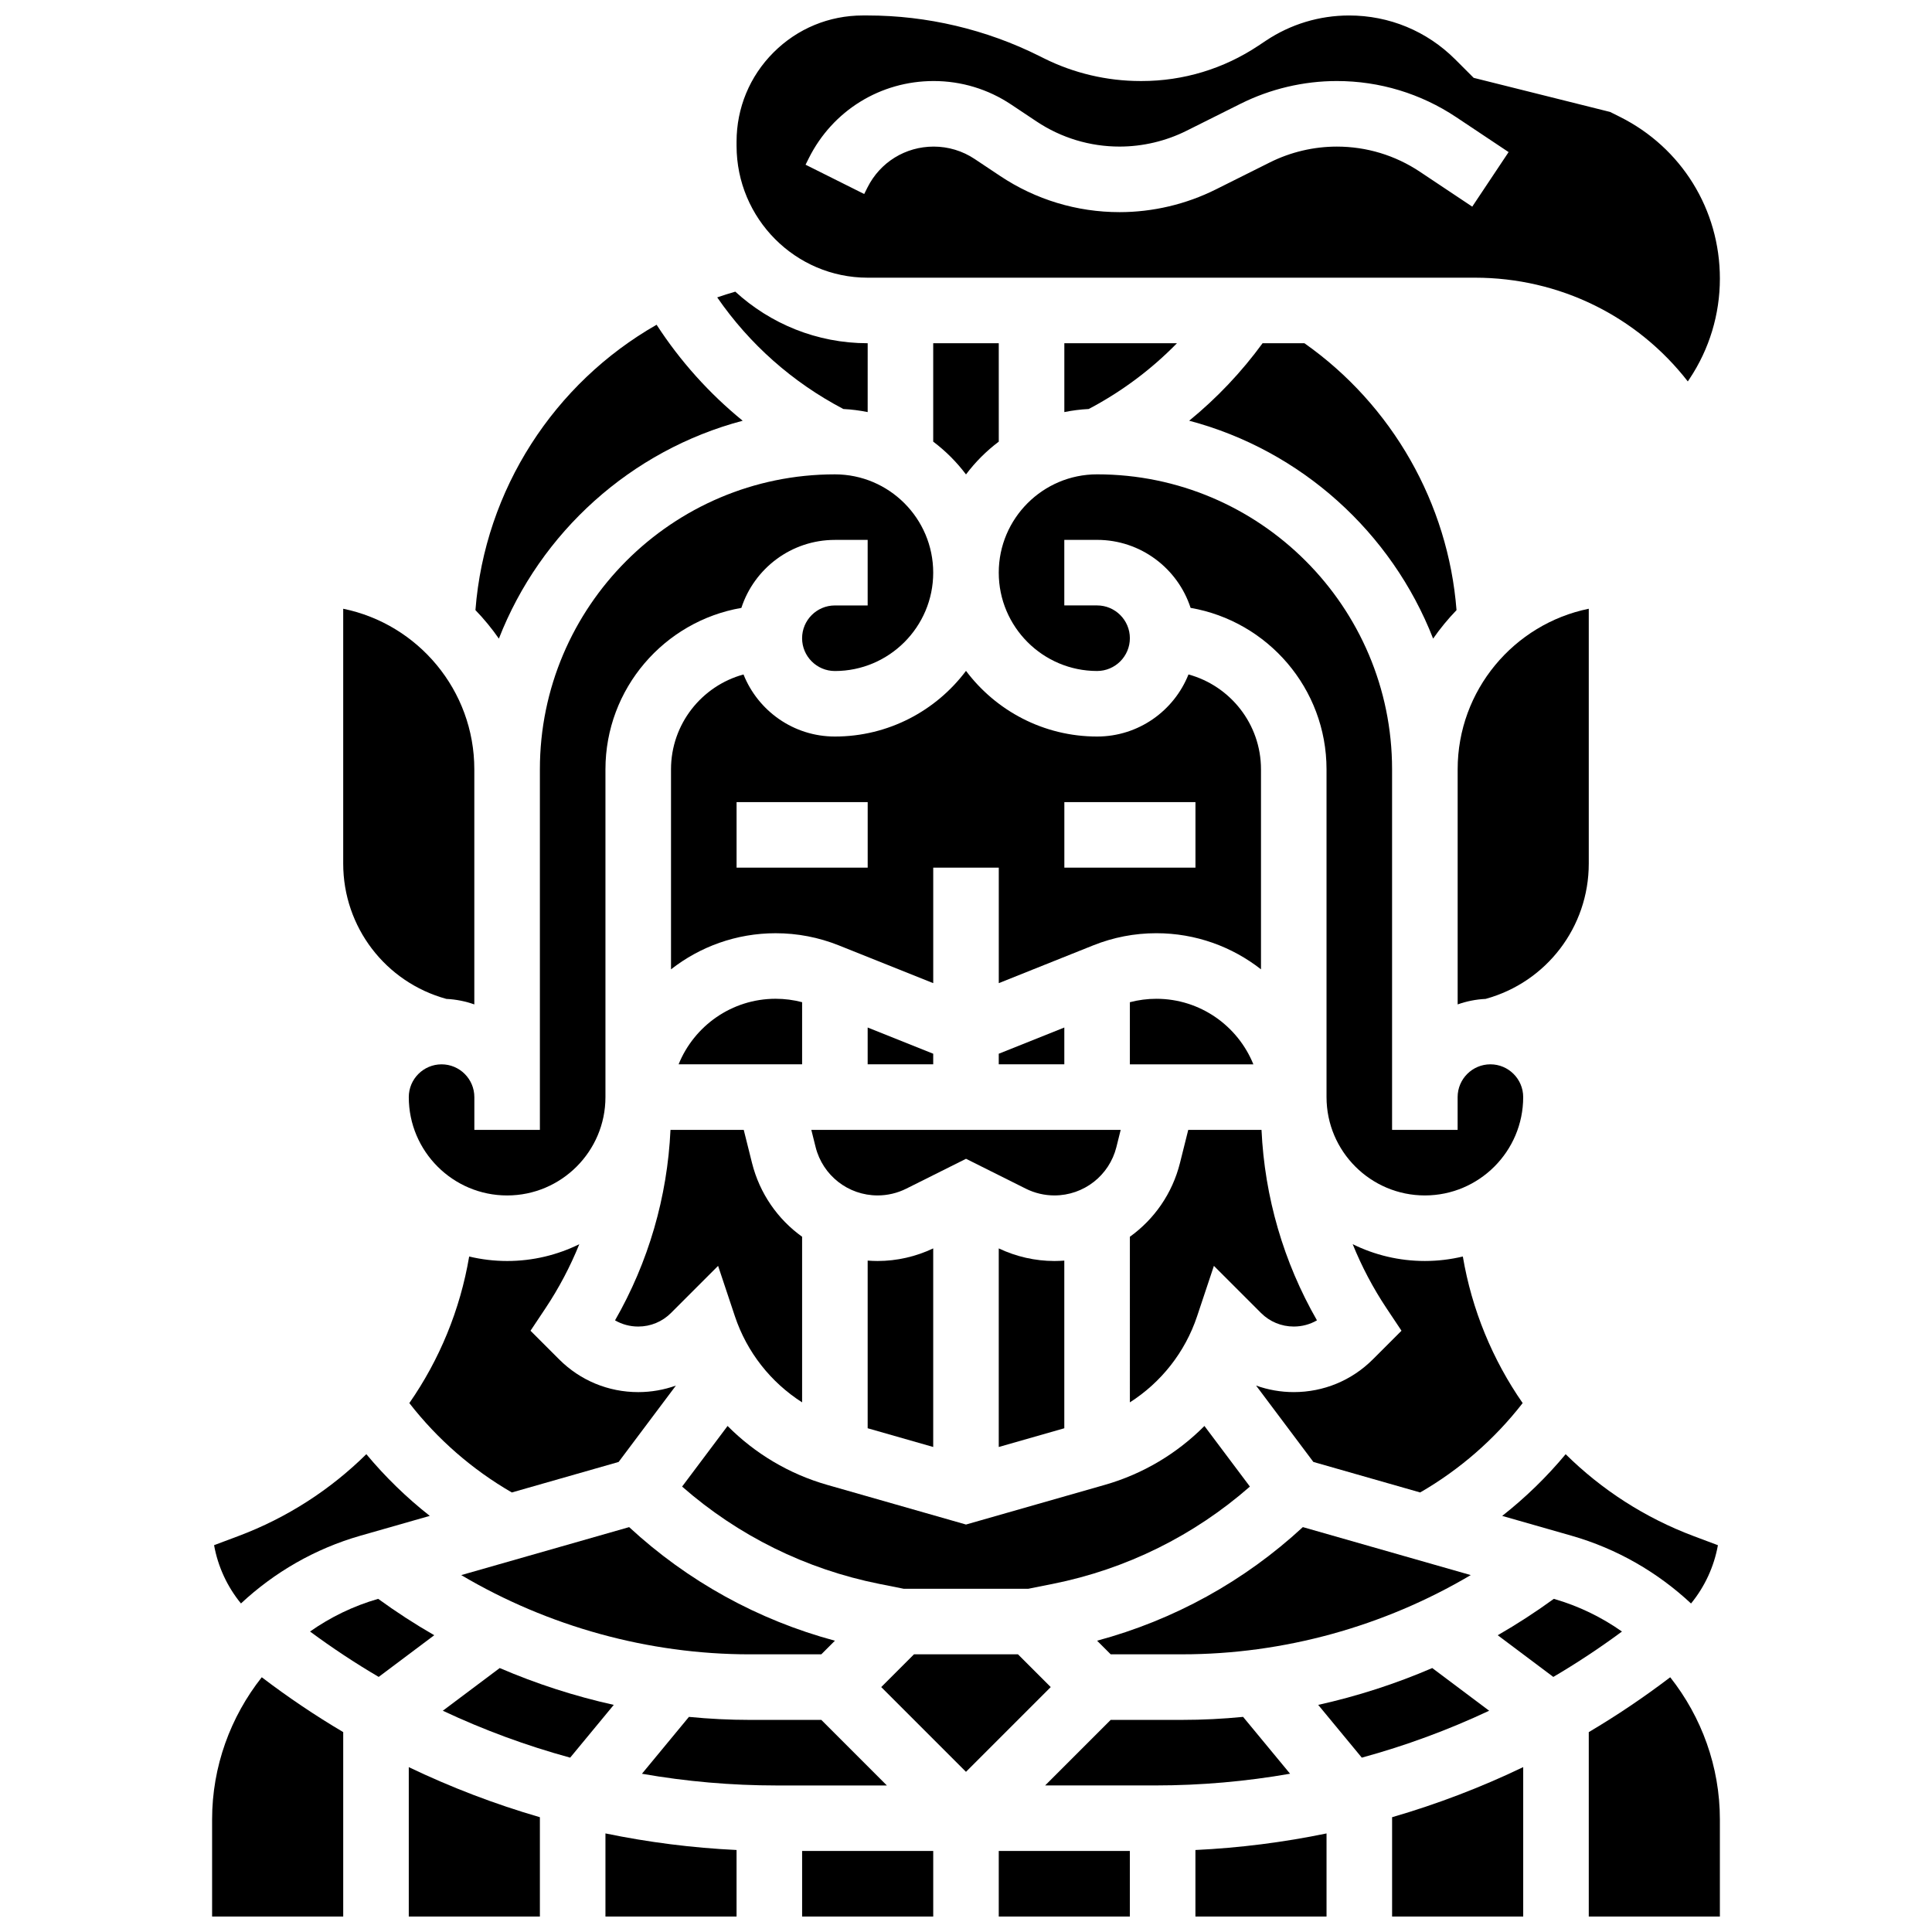
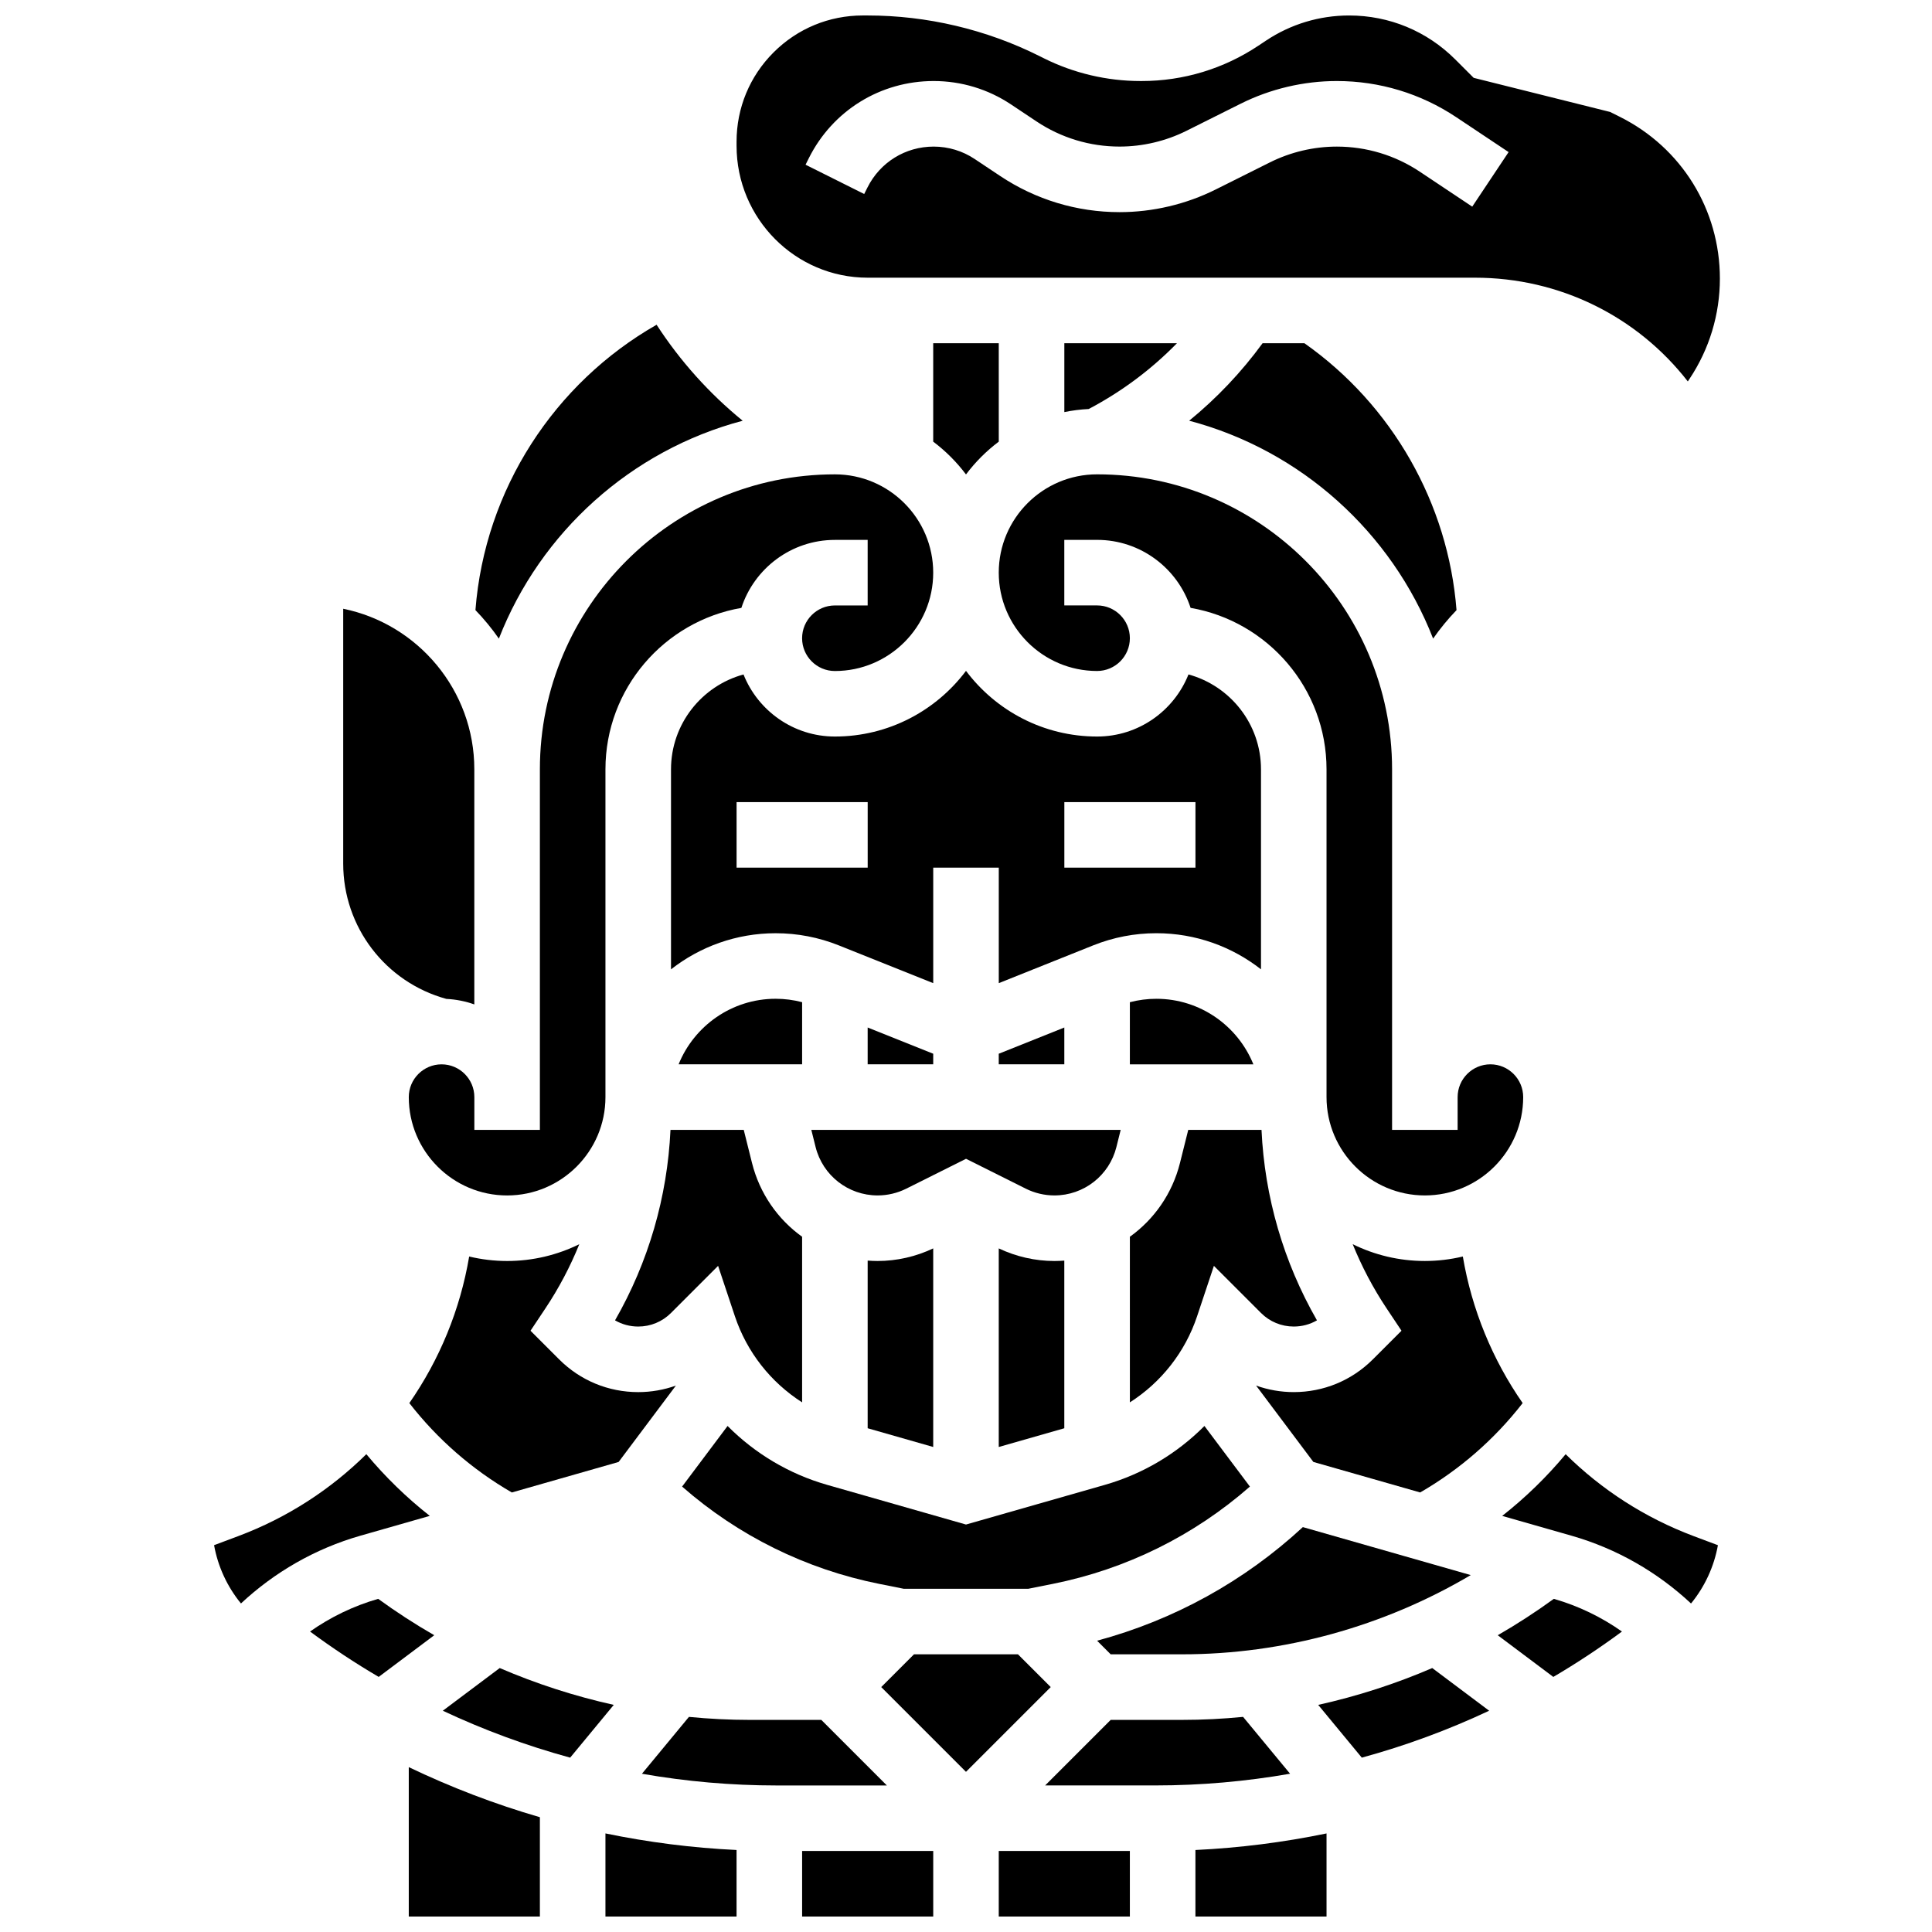
<svg xmlns="http://www.w3.org/2000/svg" width="800px" height="800px" version="1.1" viewBox="144 144 512 512">
  <defs>
    <clipPath id="i">
      <path d="m339 148.09h261v97.906h-261z" />
    </clipPath>
    <clipPath id="h">
      <path d="m460 629h36v22.902h-36z" />
    </clipPath>
    <clipPath id="g">
      <path d="m408 634h36v17.902h-36z" />
    </clipPath>
    <clipPath id="f">
      <path d="m304 629h36v22.902h-36z" />
    </clipPath>
    <clipPath id="e">
      <path d="m356 634h36v17.902h-36z" />
    </clipPath>
    <clipPath id="d">
-       <path d="m565 588h35v63.902h-35z" />
+       <path d="m565 588h35h-35z" />
    </clipPath>
    <clipPath id="c">
      <path d="m512 612h36v39.902h-36z" />
    </clipPath>
    <clipPath id="b">
-       <path d="m200 588h35v63.902h-35z" />
-     </clipPath>
+       </clipPath>
    <clipPath id="a">
      <path d="m252 612h36v39.902h-36z" />
    </clipPath>
  </defs>
  <path d="m373.94 416.3v9.754h17.371v-2.805z" />
  <path d="m356.57 409.59c-2.285-0.598-4.629-0.906-7.012-0.906-11.629 0-21.605 7.199-25.719 17.371h32.73z" />
  <path d="m408.68 423.25v2.805h17.375v-9.754z" />
  <path d="m408.68 474.84v52.629l17.371-4.965v-44.43c-0.871 0.066-1.75 0.105-2.637 0.105-5.07 0-10.148-1.16-14.734-3.34z" />
  <path d="m373.94 478.07v44.43l17.371 4.965v-52.629c-4.586 2.18-9.66 3.34-14.738 3.34-0.883 0-1.762-0.039-2.633-0.105z" />
-   <path d="m361.66 582.41 3.602-3.602c-20.371-5.481-39.008-15.754-54.531-30.105l-44.496 12.715c23.035 13.625 49.609 20.996 76.465 20.996z" />
  <path d="m341.1 443.43h-19.414c-0.828 17.809-5.84 35.039-14.695 50.477 1.848 1.07 3.953 1.641 6.144 1.641 3.281 0 6.367-1.277 8.688-3.598l12.48-12.484 4.445 13.332c3.188 9.559 9.543 17.555 17.82 22.84v-43.887c-6.434-4.613-11.246-11.441-13.281-19.57z" />
  <path d="m383.49 565.04h33.023l6.453-1.289c19.492-3.898 37.418-12.773 52.273-25.793l-12.051-16.062c-7.219 7.269-16.258 12.715-26.41 15.613l-36.777 10.508-36.777-10.508c-10.152-2.898-19.188-8.344-26.41-15.613l-12.051 16.062c14.855 13.02 32.781 21.895 52.273 25.793z" />
  <path d="m457.3 582.41c26.859 0 53.43-7.371 76.465-20.996l-44.496-12.715c-15.523 14.352-34.164 24.625-54.531 30.105l3.602 3.602h18.961z" />
  <path d="m279.64 539.52 28.301-8.086 15.18-20.238c-3.164 1.129-6.527 1.73-9.984 1.73-7.922 0-15.371-3.086-20.969-8.688l-7.578-7.578 3.949-5.926c3.594-5.391 6.586-11.09 8.984-17.008-5.777 2.848-12.27 4.453-19.129 4.453-3.465 0-6.828-0.418-10.059-1.188-2.394 14.148-7.879 27.367-15.855 38.844 7.418 9.555 16.684 17.637 27.16 23.684z" />
  <path d="m439.86 447.97 1.133-4.539h-81.984l1.133 4.539c1.891 7.555 8.648 12.832 16.438 12.832 2.617 0 5.234-0.617 7.578-1.789l15.848-7.922 15.848 7.922c2.34 1.172 4.961 1.789 7.578 1.789 7.781 0 14.543-5.277 16.43-12.832z" />
  <path d="m341.04 322.74c-11.059 3.012-19.215 13.137-19.215 25.141v53.004c7.656-5.988 17.281-9.57 27.73-9.57 5.766 0 11.402 1.086 16.754 3.227l25.008 10v-30.602h17.371v30.602l25.008-10.004c5.352-2.141 10.988-3.227 16.75-3.227 10.449 0 20.074 3.582 27.73 9.57v-53.004c0-12-8.156-22.125-19.215-25.141-3.832 9.629-13.238 16.453-24.215 16.453-14.191 0-26.816-6.844-34.746-17.402-7.93 10.559-20.555 17.402-34.746 17.402-10.973 0.004-20.383-6.824-24.215-16.449zm85.023 33.824h34.746v17.371h-34.746zm-52.117 17.375h-34.746v-17.371h34.746z" />
  <path d="m408.68 295.76c0 14.367 11.691 26.059 26.059 26.059 4.789 0 8.688-3.898 8.688-8.688 0-4.789-3.898-8.688-8.688-8.688h-8.688v-17.371h8.688c11.562 0 21.387 7.574 24.781 18.02 20.434 3.531 36.023 21.367 36.023 42.789v86.863c0 14.371 11.691 26.059 26.059 26.059 14.371 0 26.059-11.691 26.059-26.059 0-4.789-3.898-8.688-8.688-8.688-4.789 0-8.688 3.898-8.688 8.688v8.688h-17.371v-95.551c0-43.105-35.07-78.176-78.176-78.176-14.367-0.004-26.059 11.688-26.059 26.055z" />
  <path d="m523.79 313.24c1.867-2.684 3.941-5.203 6.203-7.547-2.199-28.277-17.027-54.336-40.309-70.734h-11.09c-5.59 7.66-12.137 14.562-19.449 20.535 29.617 7.828 53.641 29.555 64.645 57.746z" />
  <g clip-path="url(#i)">
    <path d="m373.94 217.59h160.94c22.441 0 43.023 10.266 56.406 27.492l0.453-0.68c5.262-7.894 8.047-17.086 8.047-26.578 0-18.266-10.148-34.688-26.484-42.855l-2.606-1.301-36.156-9.039-4.879-4.879c-7.512-7.512-17.5-11.648-28.125-11.648-7.879 0-15.508 2.309-22.062 6.68l-1.988 1.324c-9.191 6.129-19.887 9.367-30.934 9.367h-0.32c-8.855 0-17.699-2.082-25.574-6.019l-1.234-0.617c-14.047-7.023-29.773-10.738-45.477-10.738h-1.301-0.004c-8.934 0-17.332 3.477-23.648 9.797-6.316 6.312-9.797 14.715-9.797 23.648v1.09c0 19.277 15.586 34.957 34.746 34.957zm-15.594-31.672c6.305-12.613 18.98-20.445 33.082-20.445 7.328 0 14.422 2.148 20.516 6.211l6.746 4.496c6.539 4.359 14.148 6.664 22.008 6.664 6.129 0 12.262-1.449 17.742-4.188l14.324-7.16c7.879-3.941 16.703-6.023 25.512-6.023 11.301 0 22.242 3.312 31.645 9.582l13.875 9.25-9.637 14.457-13.875-9.25c-6.539-4.359-14.148-6.664-22.008-6.664-6.129 0-12.262 1.449-17.742 4.188l-14.324 7.16c-7.879 3.941-16.703 6.023-25.512 6.023-11.301 0-22.242-3.312-31.645-9.582l-6.746-4.496c-3.231-2.156-6.996-3.293-10.879-3.293-7.477 0-14.199 4.152-17.543 10.84l-0.863 1.727-15.539-7.766z" />
  </g>
  <path d="m261.02 426.06c-4.789 0-8.688 3.898-8.688 8.688 0 14.371 11.691 26.059 26.059 26.059 14.371 0 26.059-11.691 26.059-26.059v-86.863c0-21.422 15.594-39.258 36.02-42.785 3.398-10.445 13.219-18.02 24.781-18.02h8.688v17.371h-8.688c-4.789 0-8.688 3.898-8.688 8.688 0 4.789 3.898 8.688 8.688 8.688 14.367 0 26.059-11.691 26.059-26.059s-11.691-26.059-26.059-26.059c-43.105 0-78.176 35.07-78.176 78.176v95.551l-17.367-0.004v-8.688c0-4.785-3.898-8.684-8.688-8.684z" />
  <path d="m426.06 234.96v18.246c2.102-0.43 4.258-0.707 6.453-0.816 8.676-4.559 16.574-10.453 23.391-17.43z" />
  <path d="m391.31 261.04c3.289 2.473 6.215 5.402 8.688 8.691 2.473-3.289 5.398-6.219 8.688-8.691l-0.004-26.082h-17.371z" />
-   <path d="m565.04 372.87v-67.547c-19.801 4.035-34.746 21.586-34.746 42.559v62.297c2.336-0.828 4.824-1.336 7.41-1.461 16.137-4.43 27.336-19.043 27.336-35.848z" />
  <path d="m450.44 408.69c-2.383 0-4.731 0.309-7.012 0.906v16.465h32.73c-4.113-10.172-14.086-17.371-25.719-17.371z" />
  <path d="m443.43 515.64c8.277-5.285 14.633-13.281 17.82-22.84l4.445-13.332 12.48 12.48c2.32 2.32 5.406 3.598 8.688 3.598 2.191 0 4.297-0.57 6.144-1.641-8.855-15.438-13.867-32.668-14.695-50.477h-19.414l-2.188 8.754c-2.031 8.129-6.848 14.957-13.281 19.57z" />
  <g clip-path="url(#h)">
    <path d="m460.8 651.9h34.746v-22.02c-11.414 2.356-23.031 3.832-34.746 4.391z" />
  </g>
  <g clip-path="url(#g)">
    <path d="m408.68 634.53h34.746v17.371h-34.746z" />
  </g>
  <g clip-path="url(#f)">
    <path d="m304.45 651.9h34.746v-17.633c-11.715-0.555-23.332-2.035-34.746-4.391z" />
  </g>
  <path d="m361.66 599.79h-18.961c-5.391 0-10.773-0.273-16.125-0.797l-12.453 15.07c11.727 2.051 23.664 3.102 35.668 3.102h29.242z" />
  <g clip-path="url(#e)">
    <path d="m356.57 634.53h34.746v17.371h-34.746z" />
  </g>
  <path d="m473.43 598.99c-5.352 0.527-10.73 0.797-16.125 0.797h-18.961l-17.371 17.371h29.242c12.008 0 23.941-1.051 35.668-3.102z" />
  <path d="m413.77 582.41h-27.551l-8.684 8.684 22.461 22.461 22.461-22.461z" />
  <g clip-path="url(#d)">
    <path d="m565.04 603.03v48.875h34.746v-25.762c0-13.98-4.867-27.156-13.16-37.652-6.926 5.273-14.133 10.129-21.586 14.539z" />
  </g>
  <path d="m547.52 515.83c-7.973-11.477-13.457-24.695-15.855-38.844-3.231 0.77-6.598 1.188-10.059 1.188-6.863 0-13.355-1.605-19.129-4.453 2.398 5.918 5.391 11.617 8.984 17.008l3.949 5.926-7.578 7.578c-5.602 5.602-13.051 8.688-20.969 8.688-3.457 0-6.82-0.602-9.984-1.73l15.18 20.238 28.301 8.086c10.48-6.047 19.742-14.129 27.16-23.684z" />
  <g clip-path="url(#c)">
-     <path d="m512.92 651.9h34.746v-39.594c-11.199 5.371-22.824 9.812-34.746 13.273z" />
-   </g>
+     </g>
  <path d="m523.56 586.05c-9.738 4.195-19.867 7.461-30.223 9.762l11.555 13.984c11.582-3.164 22.879-7.324 33.75-12.434z" />
  <path d="m555.78 567.71c-4.785 3.481-9.75 6.699-14.863 9.645l14.727 11.047c6.258-3.68 12.328-7.691 18.191-12.027-5.398-3.809-11.473-6.773-18.055-8.664z" />
  <path d="m340.82 255.5c-8.852-7.219-16.543-15.77-22.816-25.438-27.074 15.441-45.527 43.625-48.008 75.625 2.266 2.344 4.344 4.867 6.211 7.555 10.996-28.188 35.008-49.906 64.613-57.742z" />
  <path d="m262.29 408.72c2.586 0.125 5.074 0.633 7.41 1.461v-62.297c0-20.973-14.945-38.523-34.746-42.559v67.547c0 16.805 11.199 31.418 27.336 35.848z" />
  <path d="m239.54 550.97 18.359-5.246c-6.16-4.84-11.801-10.328-16.816-16.352-9.473 9.359-20.953 16.84-33.949 21.715l-6.402 2.402c1.016 5.664 3.484 11.004 7.125 15.445 8.824-8.234 19.59-14.508 31.684-17.965z" />
  <path d="m592.14 568.94c3.641-4.441 6.109-9.781 7.125-15.445l-6.402-2.402c-12.996-4.875-24.477-12.355-33.949-21.715-5.012 6.023-10.656 11.512-16.816 16.352l18.359 5.246c12.098 3.457 22.859 9.73 31.684 17.965z" />
-   <path d="m367.5 252.39c2.195 0.113 4.344 0.391 6.441 0.816l0.004-18.246c-13.5 0-25.82-5.184-35.086-13.668-1.617 0.465-3.211 0.977-4.789 1.52 8.562 12.41 19.961 22.512 33.43 29.578z" />
  <path d="m244.22 567.71c-6.578 1.891-12.652 4.856-18.055 8.66 5.863 4.336 11.934 8.352 18.191 12.027l14.727-11.047c-5.117-2.941-10.078-6.156-14.863-9.641z" />
  <g clip-path="url(#b)">
    <path d="m200.21 626.14v25.762h34.746v-48.875c-7.453-4.41-14.66-9.266-21.586-14.539-8.289 10.492-13.16 23.672-13.16 37.652z" />
  </g>
  <path d="m276.43 586.05-15.082 11.312c10.871 5.109 22.168 9.27 33.75 12.434l11.555-13.984c-10.352-2.301-20.48-5.57-30.223-9.762z" />
  <g clip-path="url(#a)">
    <path d="m252.33 651.9h34.746v-26.32c-11.922-3.461-23.547-7.902-34.746-13.273z" />
  </g>
</svg>